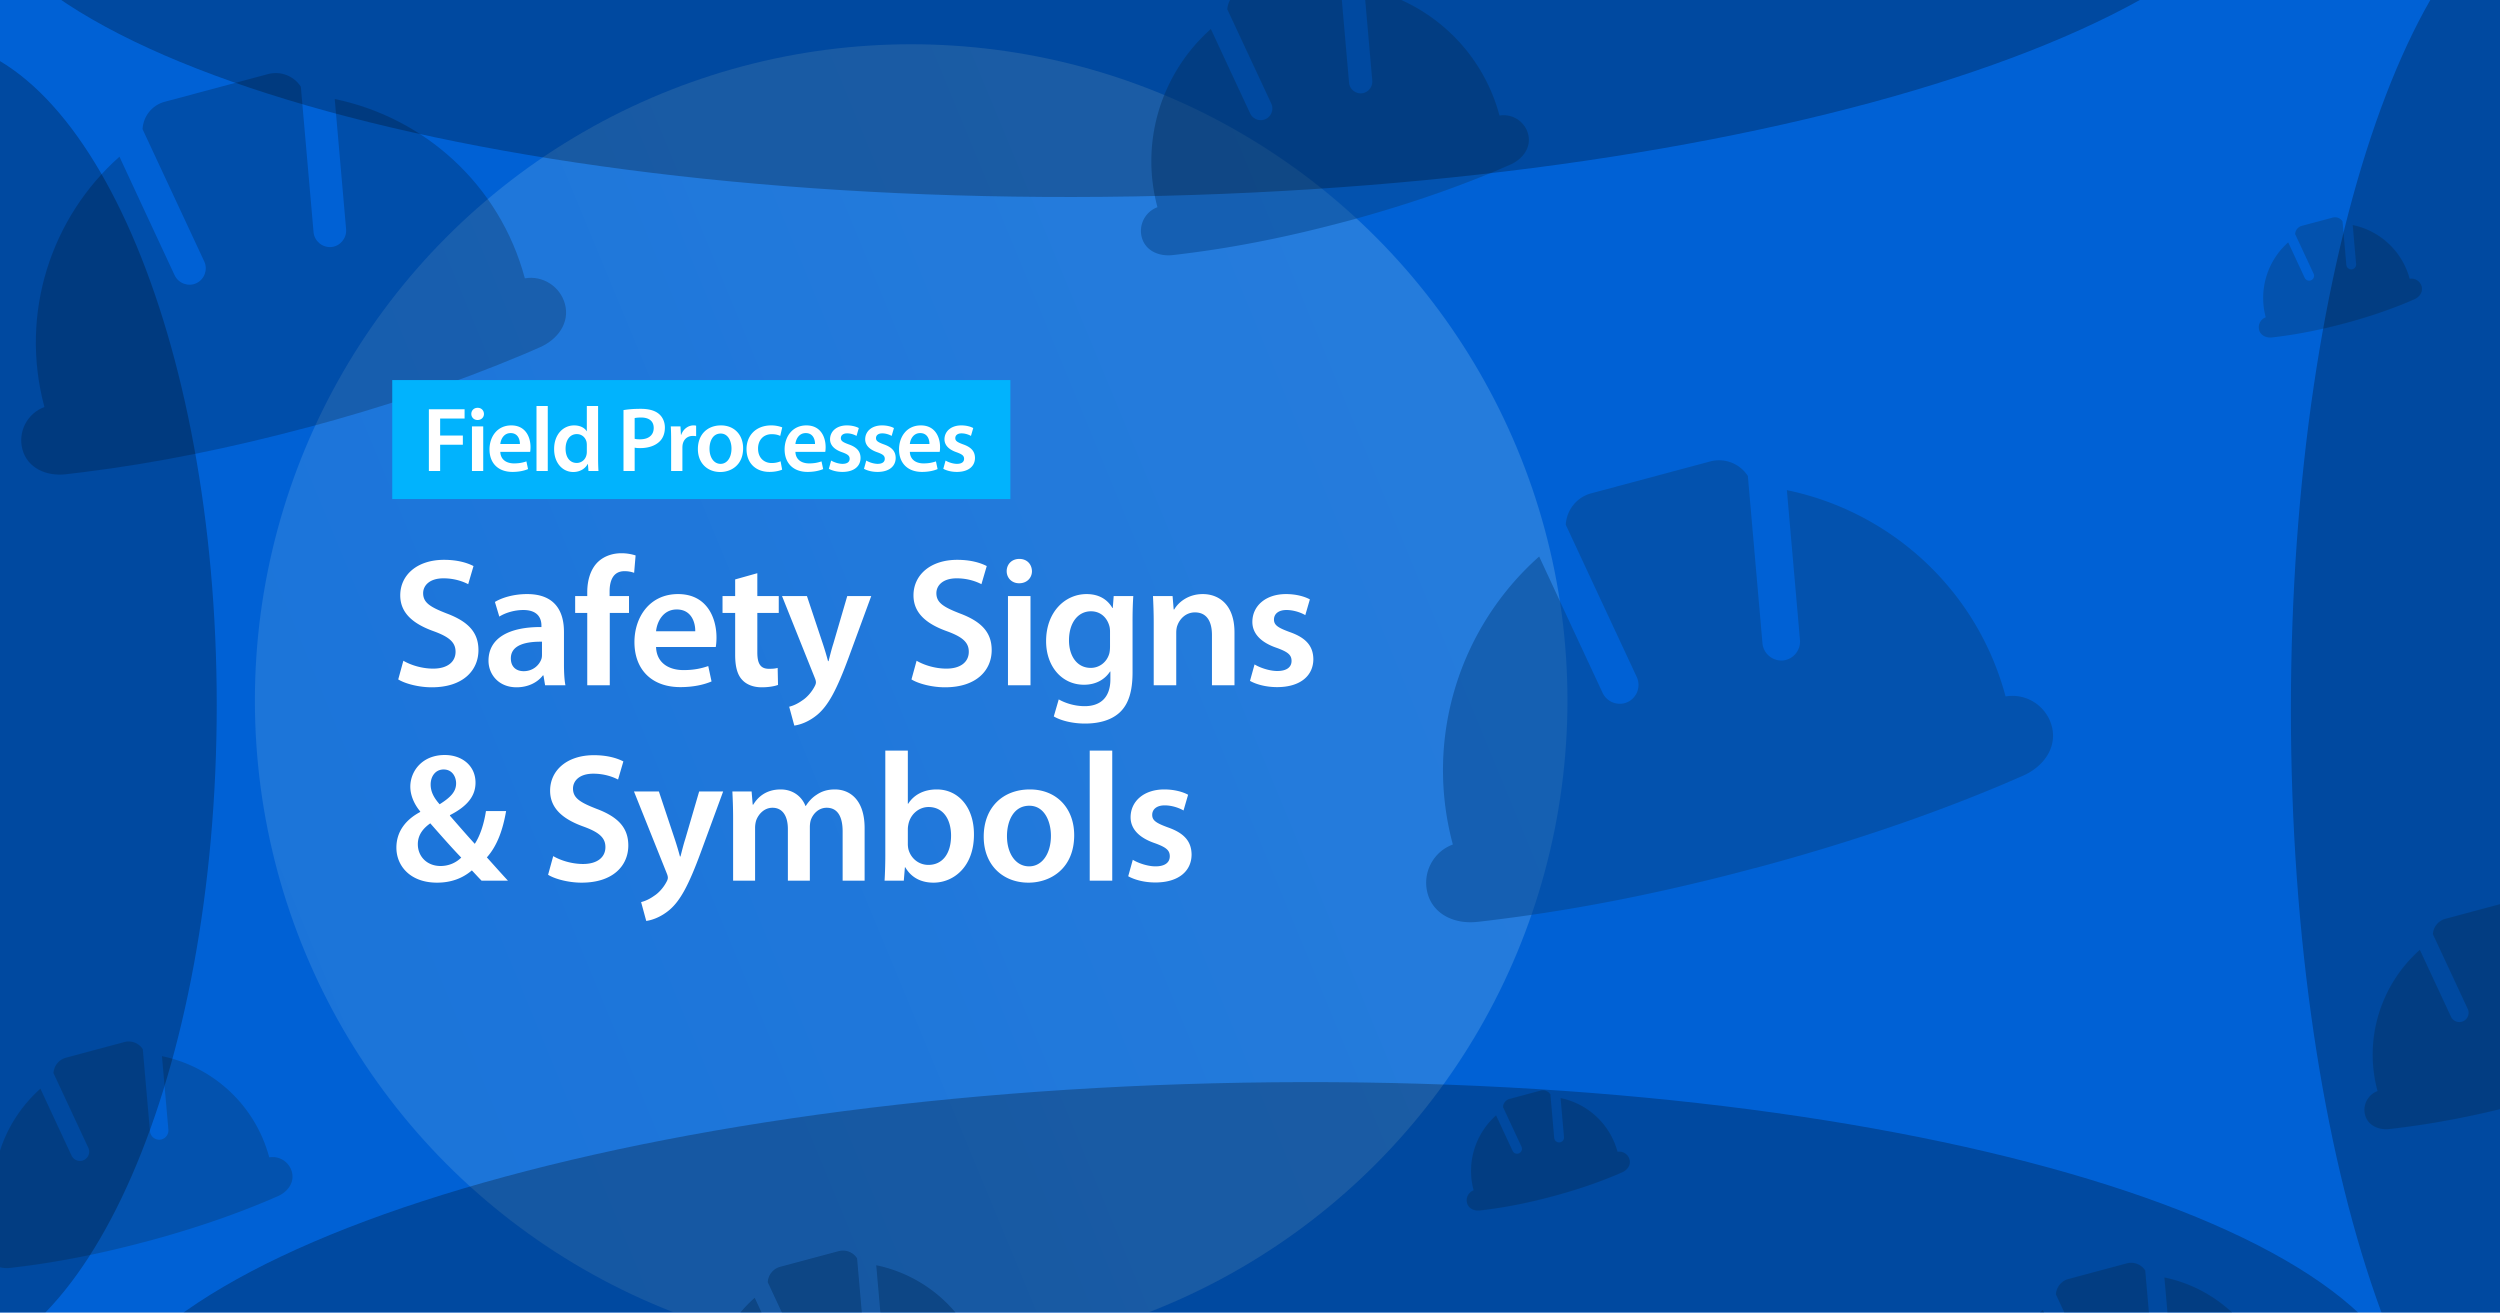
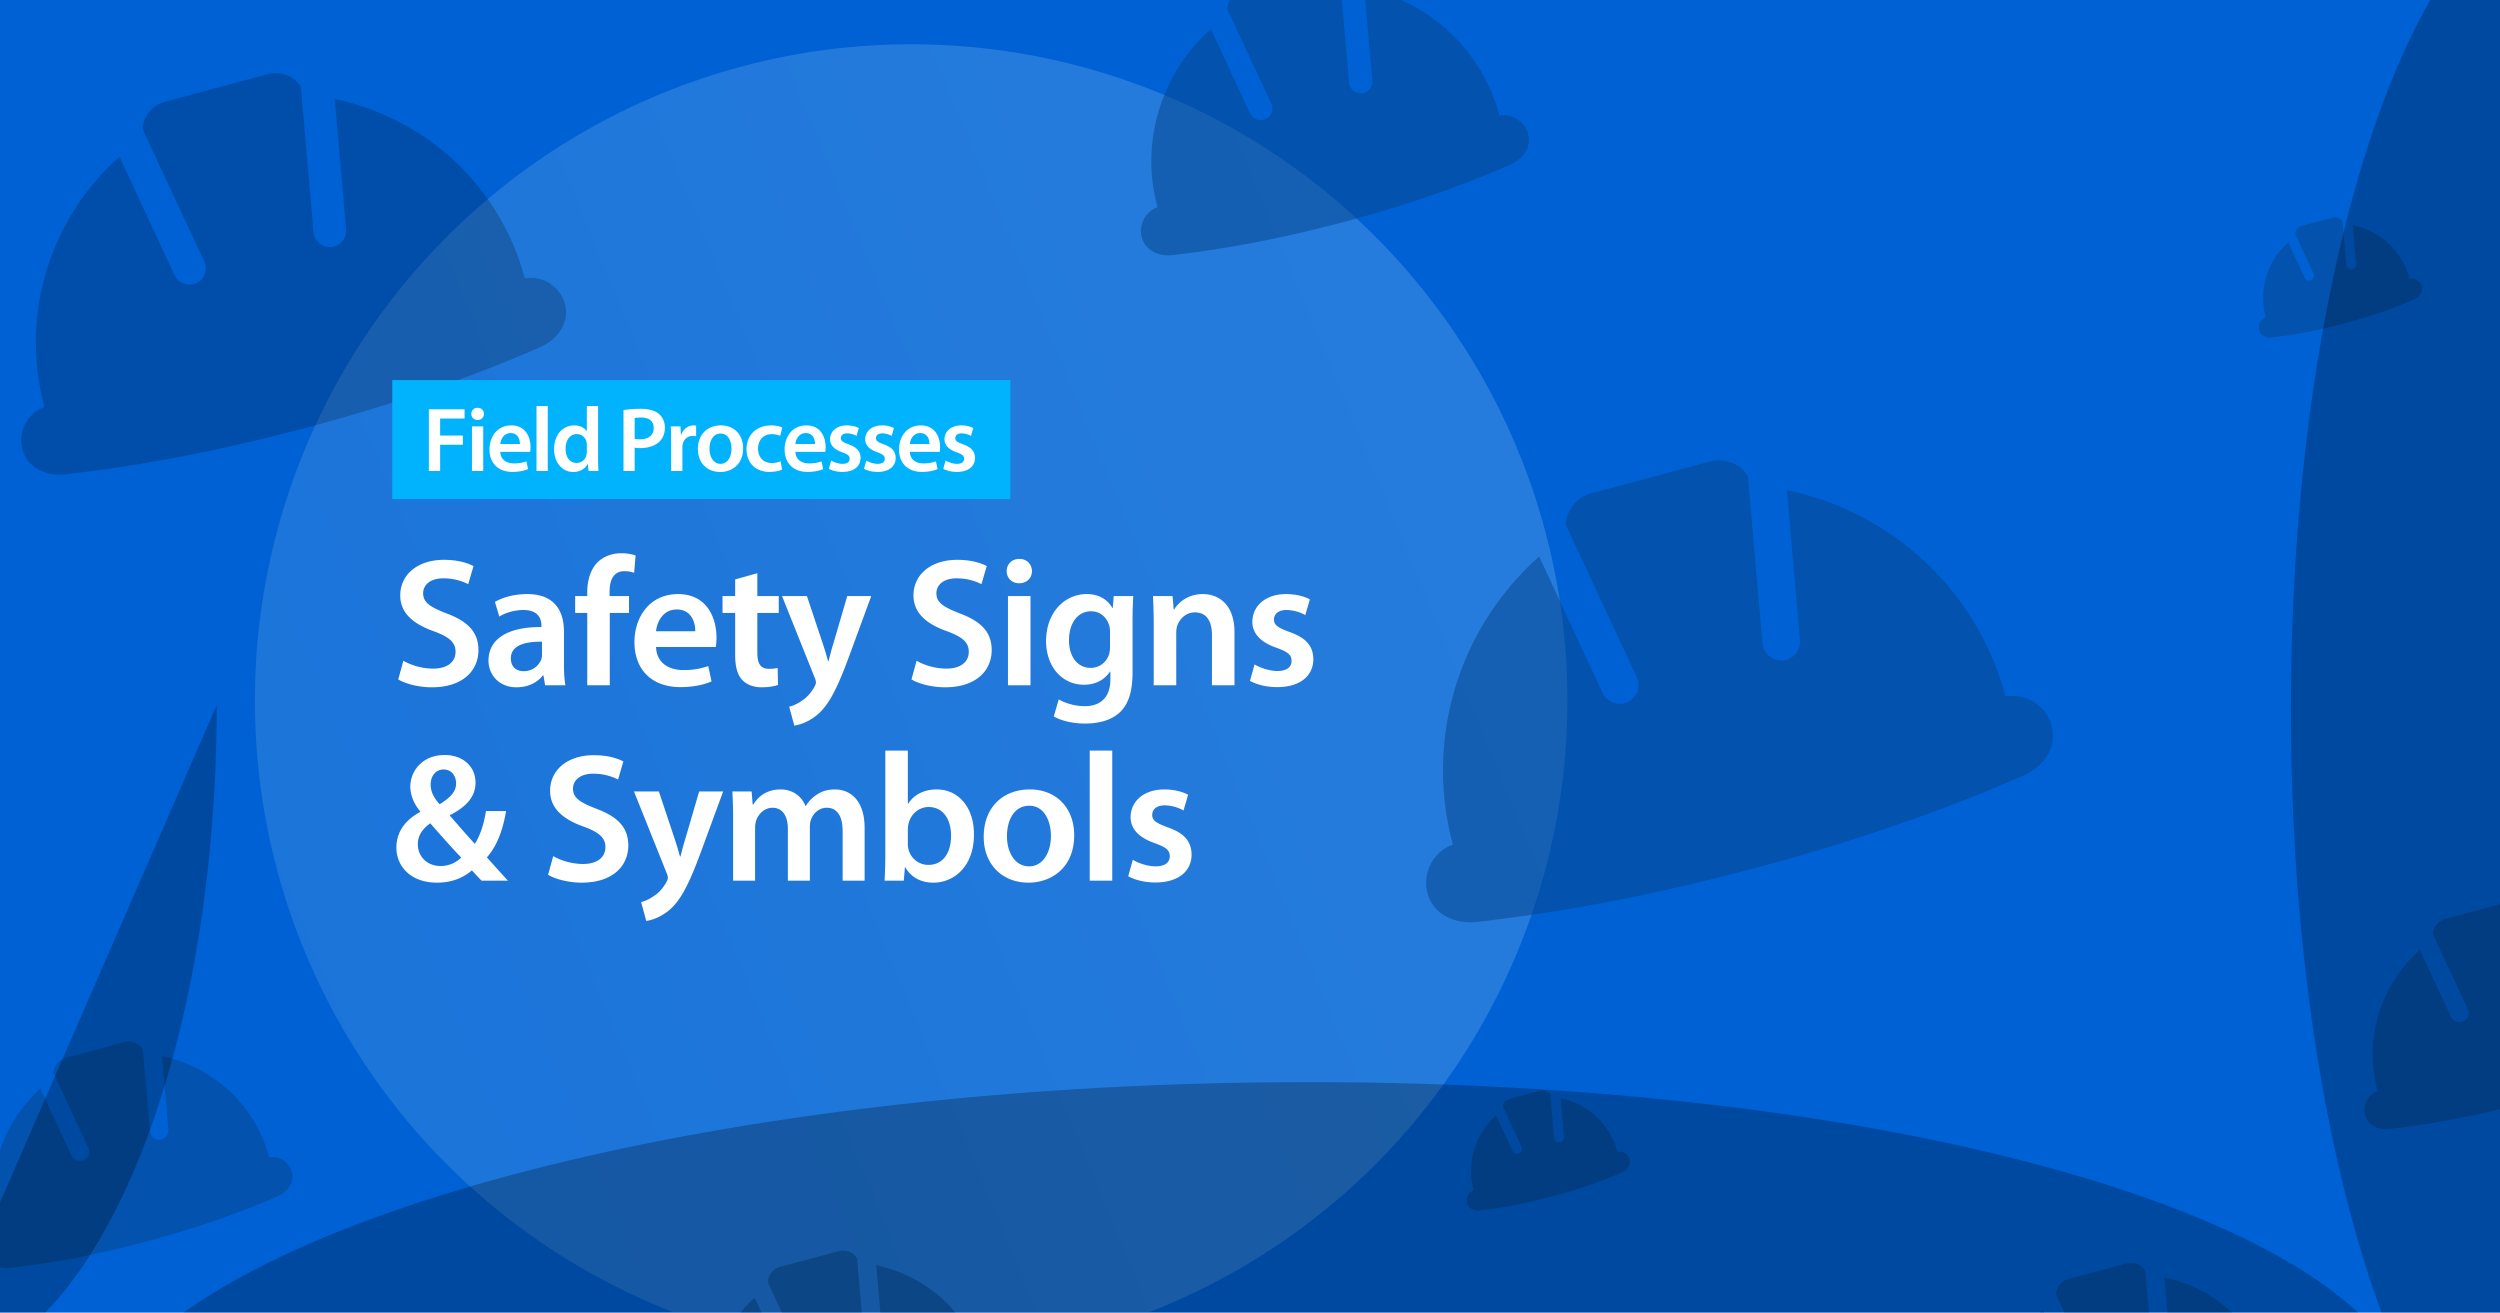
<svg xmlns="http://www.w3.org/2000/svg" width="1638" height="860" fill="none">
  <g clip-path="url(#a)">
    <path fill="#0061D5" d="M0 0h1638v860H0z" />
    <g filter="url(#b)" opacity=".5">
      <circle cx="597" cy="459" r="430" fill="url(#c)" fill-opacity=".5" />
    </g>
    <g fill-rule="evenodd" clip-rule="evenodd" filter="url(#d)" opacity=".5">
      <path fill="#000" fill-opacity=".4" d="M196.343 270.103c49.85-13.358 97.079-29.111 141.785-47.964 3.567-1.555 7.141-3.085 10.708-4.64 11.621-5.118 19.607-16.033 16.326-28.277-3.099-11.563-14.594-18.898-26.285-16.859l-.019-.073c-16.495-61.559-66.172-105.375-124.545-117.412l7.464 85.382c.452 5.868-3.908 11.072-9.725 11.615-5.867.452-11.071-3.907-11.614-9.724l-8.333-95.33c-4.436-6.936-13.08-10.53-21.486-8.278l-67.754 18.155c-8.405 2.252-14.022 9.668-14.468 17.911l40.448 86.725c2.469 5.327.118 11.711-5.196 14.229-5.327 2.468-11.712.117-14.229-5.197l-19.602-42.058-16.552-35.636C28.628 132.284 7.587 195.048 24.082 256.608l.02.073C12.89 260.804 6.595 272.88 9.694 284.443c3.287 12.269 15.684 17.722 28.35 16.307 3.793-.418 7.653-.88 11.5-1.39 48.157-5.977 96.984-15.962 146.785-29.306l.013.049Z" />
      <path fill="#054488" d="M1012.1 773.915c14.94-4.001 29.08-8.72 42.48-14.368 1.07-.466 2.14-.924 3.2-1.39 3.49-1.534 5.88-4.803 4.9-8.471-.93-3.464-4.38-5.662-7.88-5.051v-.022c-4.95-18.441-19.83-31.567-37.32-35.173l2.24 25.578c.14 1.758-1.17 3.317-2.91 3.479-1.76.136-3.32-1.17-3.48-2.913l-2.5-28.558a5.851 5.851 0 0 0-6.43-2.48l-20.302 5.439c-2.518.675-4.201 2.896-4.334 5.366l12.117 25.98c.74 1.596.035 3.509-1.557 4.263-1.596.739-3.508.035-4.262-1.557l-5.872-12.599-4.959-10.676c-13.373 11.867-19.676 30.669-14.734 49.111l.005.022c-3.358 1.235-5.244 4.852-4.315 8.317.984 3.675 4.698 5.308 8.492 4.885 1.137-.126 2.293-.264 3.446-.417 14.426-1.79 29.053-4.781 43.975-8.779v.014ZM1531.1 201.915c14.94-4.001 29.08-8.72 42.48-14.368 1.07-.466 2.14-.924 3.2-1.39 3.49-1.534 5.88-4.803 4.9-8.471-.93-3.464-4.38-5.662-7.88-5.051v-.022c-4.95-18.441-19.83-31.567-37.32-35.173l2.24 25.578c.14 1.758-1.17 3.317-2.91 3.479-1.76.136-3.32-1.17-3.48-2.913l-2.5-28.558a5.851 5.851 0 0 0-6.43-2.48l-20.3 5.439c-2.52.675-4.2 2.896-4.34 5.366l12.12 25.98c.74 1.596.04 3.509-1.56 4.263-1.59.739-3.5.035-4.26-1.557l-5.87-12.6-4.96-10.675c-13.37 11.867-19.67 30.669-14.73 49.111v.022a6.956 6.956 0 0 0-4.31 8.317c.98 3.675 4.7 5.308 8.49 4.884 1.14-.125 2.29-.263 3.44-.416 14.43-1.79 29.06-4.781 43.98-8.779v.014ZM875.996 135.321c35.494-9.511 69.123-20.727 100.955-34.151 2.54-1.107 5.085-2.197 7.625-3.304 8.274-3.645 13.96-11.416 11.624-20.134-2.206-8.234-10.391-13.457-18.716-12.005l-.014-.051c-11.744-43.833-47.116-75.03-88.679-83.601l5.314 60.794c.322 4.178-2.782 7.884-6.924 8.27-4.178.323-7.883-2.782-8.27-6.924l-5.933-67.878c-3.159-4.938-9.314-7.497-15.299-5.893L809.436-16.63c-5.985 1.604-9.984 6.884-10.302 12.754l28.801 61.75c1.758 3.793.084 8.34-3.7 10.132-3.793 1.758-8.339.084-10.131-3.7l-13.957-29.947-11.786-25.374C756.577 37.19 741.595 81.88 753.34 125.713l.014.051c-7.982 2.937-12.464 11.535-10.258 19.768 2.341 8.736 11.168 12.618 20.186 11.611 2.701-.298 5.45-.626 8.189-.989 34.289-4.256 69.055-11.366 104.515-20.867l.01.034ZM1145.07 558.763c57.36-15.368 111.7-33.493 163.13-55.184 4.11-1.789 8.22-3.549 12.32-5.338 13.37-5.889 22.56-18.447 18.79-32.534-3.57-13.304-16.8-21.743-30.25-19.397l-.02-.084c-18.98-70.827-76.13-121.238-143.29-135.087l8.58 98.235c.53 6.751-4.49 12.739-11.18 13.364-6.75.52-12.74-4.496-13.37-11.189l-9.58-109.681c-5.11-7.979-15.05-12.114-24.72-9.523l-77.96 20.888c-9.67 2.591-16.13 11.123-16.64 20.607l46.53 99.78c2.84 6.129.14 13.475-5.98 16.371-6.12 2.841-13.47.136-16.37-5.979l-22.55-48.389-19.04-41.001c-51.36 45.576-75.569 117.788-56.591 188.615l.023.084c-12.899 4.744-20.141 18.637-16.576 31.942 3.782 14.115 18.045 20.389 32.618 18.761a604.752 604.752 0 0 0 13.232-1.599c55.404-6.877 111.584-18.365 168.884-33.718l.01.056ZM90.96 803.449c28.136-7.539 54.793-16.43 80.026-27.071 2.013-.878 4.03-1.742 6.043-2.619 6.559-2.889 11.066-9.049 9.215-15.96-1.749-6.527-8.237-10.667-14.836-9.516l-.011-.041c-9.31-34.745-37.348-59.475-70.295-66.269l4.213 48.191c.255 3.312-2.205 6.249-5.489 6.556-3.311.255-6.248-2.206-6.555-5.489l-4.703-53.806c-2.504-3.914-7.383-5.943-12.127-4.671L38.199 683c-4.744 1.272-7.914 5.457-8.166 10.11l22.83 48.948c1.393 3.007.066 6.61-2.933 8.031-3.007 1.394-6.61.067-8.031-2.933l-11.063-23.738-9.343-20.114c-25.194 22.358-37.07 57.783-27.76 92.528l.011.042c-6.328 2.327-9.88 9.143-8.131 15.669 1.855 6.925 8.852 10.002 16 9.204 2.142-.236 4.32-.496 6.492-.784 27.18-3.374 54.739-9.01 82.847-16.541l.008.027ZM558.96 940.449c28.136-7.539 54.793-16.43 80.026-27.071 2.013-.878 4.03-1.742 6.043-2.619 6.559-2.889 11.066-9.049 9.215-15.96-1.749-6.527-8.237-10.667-14.836-9.516l-.011-.041c-9.31-34.745-37.348-59.475-70.295-66.269l4.213 48.191c.255 3.312-2.205 6.249-5.489 6.556-3.311.255-6.249-2.206-6.555-5.489l-4.703-53.806c-2.504-3.914-7.383-5.943-12.127-4.671L506.199 820c-4.744 1.272-7.914 5.457-8.166 10.11l22.83 48.948c1.393 3.007.066 6.61-2.933 8.031-3.007 1.394-6.61.067-8.031-2.933l-11.063-23.738-9.343-20.114c-25.194 22.358-37.07 57.783-27.76 92.528l.011.042c-6.328 2.327-9.88 9.143-8.131 15.669 1.855 6.925 8.852 10.002 16.001 9.204 2.141-.236 4.32-.496 6.491-.784 27.18-3.374 54.739-9.01 82.847-16.541l.008.027ZM1402.96 948.449c28.14-7.539 54.79-16.43 80.03-27.071 2.01-.878 4.03-1.742 6.04-2.619 6.56-2.889 11.07-9.049 9.21-15.96-1.75-6.527-8.23-10.667-14.83-9.516l-.01-.041c-9.31-34.745-37.35-59.475-70.3-66.269l4.21 48.191c.26 3.312-2.2 6.249-5.48 6.556-3.32.255-6.25-2.206-6.56-5.489l-4.7-53.806a11.034 11.034 0 0 0-12.13-4.671L1350.2 828c-4.74 1.272-7.91 5.457-8.17 10.11l22.83 48.948c1.4 3.007.07 6.61-2.93 8.031-3.01 1.394-6.61.067-8.03-2.933l-11.06-23.738-9.35-20.114c-25.19 22.358-37.07 57.783-27.76 92.528l.01.042c-6.32 2.327-9.88 9.143-8.13 15.669 1.86 6.925 8.86 10.002 16 9.204 2.15-.236 4.32-.496 6.5-.784 27.18-3.374 54.73-9.01 82.84-16.541l.01.027ZM1649.96 712.449c28.14-7.539 54.79-16.43 80.03-27.071 2.01-.878 4.03-1.742 6.04-2.619 6.56-2.889 11.07-9.049 9.21-15.96-1.75-6.527-8.23-10.667-14.83-9.516l-.01-.041c-9.31-34.745-37.35-59.475-70.3-66.269l4.21 48.191c.26 3.312-2.2 6.249-5.48 6.556-3.32.255-6.25-2.206-6.56-5.489l-4.7-53.806a11.034 11.034 0 0 0-12.13-4.671L1597.2 592c-4.74 1.272-7.91 5.457-8.17 10.11l22.83 48.948c1.4 3.007.07 6.61-2.93 8.031-3.01 1.394-6.61.067-8.03-2.933l-11.06-23.738-9.35-20.114c-25.19 22.358-37.07 57.783-27.76 92.528l.01.042c-6.32 2.327-9.88 9.143-8.13 15.669 1.86 6.925 8.86 10.002 16 9.204 2.15-.236 4.32-.496 6.5-.784 27.18-3.374 54.73-9.01 82.84-16.541l.01.027Z" />
    </g>
    <path fill="#fff" d="M260.921 445.16c4.44 2.76 13.32 5.16 21.96 5.16 20.76 0 30.6-11.28 30.6-24.36 0-11.64-6.72-18.72-20.76-24-10.8-4.2-15.48-7.08-15.48-13.32 0-4.8 3.96-9.72 13.32-9.72 7.56 0 13.2 2.28 16.2 3.84l3.48-11.88c-4.2-2.16-10.56-4.08-19.32-4.08-17.64 0-28.68 9.96-28.68 23.28 0 11.64 8.52 18.72 21.96 23.52 10.2 3.72 14.28 7.32 14.28 13.44 0 6.6-5.28 11.04-14.64 11.04-7.56 0-14.88-2.4-19.56-5.16l-3.36 12.24ZM369.507 413.96c0-12.84-5.4-24.72-24.12-24.72-9.24 0-16.8 2.52-21.12 5.16l2.88 9.6c3.96-2.52 9.96-4.32 15.72-4.32 10.32 0 11.88 6.36 11.88 10.2v.96c-21.6-.12-34.68 7.44-34.68 22.08 0 8.88 6.6 17.4 18.36 17.4 7.68 0 13.8-3.24 17.28-7.8h.36l1.08 6.48h13.32c-.72-3.6-.96-8.76-.96-14.04v-21Zm-14.4 14.52c0 1.08 0 2.16-.36 3.24-1.44 4.2-5.64 8.04-11.64 8.04-4.68 0-8.4-2.64-8.4-8.4 0-8.88 9.96-11.04 20.4-10.92v8.04ZM399.525 449v-47.4h12.6v-11.04h-12.72v-3c0-7.2 2.4-13.32 9.72-13.32 2.76 0 4.68.48 6.36 1.08l.96-11.4c-2.28-.72-5.4-1.44-9.36-1.44-5.16 0-10.92 1.56-15.24 5.64-5.04 4.8-7.08 12.36-7.08 19.92v2.52h-7.92v11.04h7.92V449h14.76ZM468.965 423.92c.24-1.32.48-3.48.48-6.24 0-12.84-6.24-28.44-25.2-28.44-18.72 0-28.56 15.24-28.56 31.44 0 17.88 11.16 29.52 30.12 29.52 8.4 0 15.36-1.56 20.4-3.72l-2.16-10.08c-4.56 1.56-9.36 2.64-16.2 2.64-9.48 0-17.64-4.56-18-15.12h39.12Zm-39.12-10.32c.6-6 4.44-14.28 13.56-14.28 9.84 0 12.24 8.88 12.12 14.28h-25.68ZM481.68 379.64v10.92h-8.28v11.04h8.28v27.48c0 7.68 1.44 13.08 4.68 16.44 2.76 3 7.2 4.8 12.72 4.8 4.56 0 8.52-.72 10.68-1.56l-.24-11.16c-1.68.48-3.12.6-5.76.6-5.64 0-7.56-3.6-7.56-10.8v-25.8h14.04v-11.04H496.2v-15l-14.52 4.08ZM512.39 390.56l21.48 53.64c.6 1.44.72 2.28.72 2.88 0 .72-.24 1.56-.84 2.64-2.04 3.96-5.28 7.44-8.16 9.24-3 2.16-6 3.48-8.52 4.08l3.36 12.36c3.6-.48 9.6-2.4 15.48-7.44 6.84-6 12.24-15.72 20.28-37.56l14.64-39.84h-15.72l-9.12 31.2c-1.2 3.72-2.28 8.16-3.12 11.4h-.36c-.84-3.24-2.16-7.68-3.36-11.28l-10.44-31.32h-16.32ZM597.194 445.16c4.44 2.76 13.32 5.16 21.96 5.16 20.76 0 30.6-11.28 30.6-24.36 0-11.64-6.72-18.72-20.76-24-10.8-4.2-15.48-7.08-15.48-13.32 0-4.8 3.96-9.72 13.32-9.72 7.56 0 13.2 2.28 16.2 3.84l3.48-11.88c-4.2-2.16-10.56-4.08-19.32-4.08-17.64 0-28.68 9.96-28.68 23.28 0 11.64 8.52 18.72 21.96 23.52 10.2 3.72 14.28 7.32 14.28 13.44 0 6.6-5.28 11.04-14.64 11.04-7.56 0-14.88-2.4-19.56-5.16l-3.36 12.24ZM675.181 449v-58.44h-14.76V449h14.76Zm-7.32-82.8c-4.92 0-8.28 3.48-8.28 8.04 0 4.32 3.24 7.92 8.16 7.92 5.16 0 8.4-3.6 8.4-7.92-.12-4.56-3.24-8.04-8.28-8.04ZM742.044 407.36c0-8.04.24-12.84.48-16.8h-12.84l-.6 7.8h-.24c-2.76-4.8-7.92-9.12-16.92-9.12-14.04 0-26.52 11.64-26.52 30.84 0 16.56 10.32 28.56 24.84 28.56 7.8 0 13.68-3.48 17.04-8.64h.24v5.04c0 12.6-7.2 17.64-16.8 17.64-7.08 0-13.32-2.28-17.04-4.44l-3.24 11.16c5.04 3 12.96 4.68 20.4 4.68 8.04 0 16.56-1.68 22.56-7.08 6.12-5.52 8.64-14.28 8.64-26.52v-33.12Zm-14.76 16.08c0 1.68-.12 3.72-.6 5.16-1.68 5.4-6.48 9-12 9-9.24 0-14.28-8.04-14.28-18 0-11.88 6.12-19.08 14.4-19.08 6.24 0 10.44 4.08 12 9.48.36 1.2.48 2.52.48 3.96v9.48ZM755.913 449h14.76v-34.44c0-1.68.24-3.48.72-4.68 1.56-4.44 5.64-8.64 11.52-8.64 8.04 0 11.16 6.36 11.16 14.76v33h14.76v-34.68c0-18.48-10.56-25.08-20.76-25.08-9.72 0-16.08 5.52-18.72 10.08h-.36l-.72-8.76h-12.84c.24 5.04.48 10.68.48 17.4V449ZM818.985 446.12c4.32 2.4 10.68 4.08 17.76 4.08 15.48 0 23.76-7.68 23.76-18.36-.12-8.64-4.92-14.04-15.6-17.76-7.44-2.76-10.2-4.44-10.2-8.16 0-3.6 2.88-6.24 8.16-6.24 5.16 0 9.96 1.92 12.36 3.36l3-10.32c-3.48-1.92-9.12-3.48-15.6-3.48-13.56 0-22.08 7.92-22.08 18.24 0 6.96 4.68 13.2 16.08 17.04 7.2 2.64 9.6 4.56 9.6 8.52 0 3.84-2.88 6.6-9.36 6.6-5.28 0-11.64-2.28-14.88-4.32l-3 10.8ZM332.801 577c-4.92-5.28-9.24-10.2-13.8-15.24 6.72-7.56 10.44-17.88 12.6-30.36h-13.2c-1.32 8.52-3.84 16.2-7.32 21.48-4.44-4.8-10.68-12-16.32-18.48l.12-.36c11.76-6 16.68-12.84 16.68-21.24 0-11.04-8.76-18.12-20.16-18.12-14.88 0-22.56 10.68-22.56 20.76 0 5.76 2.64 11.64 6.48 16.2v.36c-9.24 4.92-15.6 12.6-15.6 23.4 0 11.76 8.88 22.92 26.64 22.92 9.24 0 16.8-2.88 22.8-8.04 2.52 2.64 4.32 4.68 6.36 6.72h17.28Zm-44.16-9.6c-9 0-14.88-6.36-14.88-14.28 0-6.84 4.44-11.04 8.16-13.68 7.68 8.76 15.36 17.4 20.28 22.44-3.12 3.12-7.8 5.52-13.56 5.52Zm2.04-63.24c5.64 0 8.16 4.8 8.16 9.12 0 5.64-3.96 9.36-10.8 13.68-3.6-4.08-5.88-8.04-5.88-12.96 0-5.16 3-9.84 8.52-9.84ZM359.108 573.16c4.44 2.76 13.32 5.16 21.96 5.16 20.76 0 30.6-11.28 30.6-24.36 0-11.64-6.72-18.72-20.76-24-10.8-4.2-15.48-7.08-15.48-13.32 0-4.8 3.96-9.72 13.32-9.72 7.56 0 13.2 2.28 16.2 3.84l3.48-11.88c-4.2-2.16-10.56-4.08-19.32-4.08-17.64 0-28.68 9.96-28.68 23.28 0 11.64 8.52 18.72 21.96 23.52 10.2 3.72 14.28 7.32 14.28 13.44 0 6.6-5.28 11.04-14.64 11.04-7.56 0-14.88-2.4-19.56-5.16l-3.36 12.24ZM415.375 518.56l21.48 53.64c.6 1.44.72 2.28.72 2.88 0 .72-.24 1.56-.84 2.64-2.04 3.96-5.28 7.44-8.16 9.24-3 2.16-6 3.48-8.52 4.08l3.36 12.36c3.6-.48 9.6-2.4 15.48-7.44 6.84-6 12.24-15.72 20.28-37.56l14.64-39.84h-15.72l-9.12 31.2c-1.2 3.72-2.28 8.16-3.12 11.4h-.36c-.84-3.24-2.16-7.68-3.36-11.28l-10.44-31.32h-16.32ZM480.335 577h14.4v-34.56c0-1.68.24-3.36.72-4.92 1.44-3.96 5.16-8.28 10.68-8.28 6.84 0 10.08 5.76 10.08 13.92V577h14.4v-35.04c0-1.68.24-3.6.72-4.92 1.56-4.2 5.28-7.8 10.32-7.8 7.08 0 10.44 5.76 10.44 15.48V577h14.4v-34.44c0-18.72-9.84-25.32-19.44-25.32-4.92 0-8.64 1.2-12 3.48-2.64 1.68-5.04 4.08-7.08 7.32h-.24c-2.52-6.48-8.52-10.8-16.2-10.8-9.96 0-15.24 5.4-18 9.96h-.36l-.72-8.64h-12.6c.24 5.04.48 10.68.48 17.4V577ZM580.054 560.56c0 6-.24 12.48-.48 16.44h12.6l.72-8.76h.24c4.2 7.2 10.92 10.08 18.48 10.08 13.2 0 26.52-10.44 26.52-31.44.12-17.76-10.08-29.64-24.36-29.64-8.76 0-15.12 3.72-18.72 9.36h-.24v-34.8h-14.76v68.76Zm14.76-17.16c0-1.44.24-2.76.48-3.84 1.56-6.48 7.08-10.8 13.08-10.8 9.84 0 14.76 8.4 14.76 18.72 0 11.88-5.64 19.2-14.88 19.2-6.36 0-11.52-4.32-13.08-10.32a16.29 16.29 0 0 1-.36-3.48v-9.48ZM674.769 517.24c-17.64 0-30.24 11.76-30.24 30.96 0 18.84 12.84 30.12 29.28 30.12 14.88 0 30-9.6 30-31.08 0-17.76-11.64-30-29.04-30Zm-.36 10.68c10.08 0 14.16 10.56 14.16 19.68 0 11.88-5.88 20.04-14.28 20.04-8.88 0-14.52-8.52-14.52-19.8 0-9.72 4.2-19.92 14.64-19.92ZM713.983 577h14.76v-85.2h-14.76V577ZM739.204 574.12c4.32 2.4 10.68 4.08 17.76 4.08 15.48 0 23.76-7.68 23.76-18.36-.12-8.64-4.92-14.04-15.6-17.76-7.44-2.76-10.2-4.44-10.2-8.16 0-3.6 2.88-6.24 8.16-6.24 5.16 0 9.96 1.92 12.36 3.36l3-10.32c-3.48-1.92-9.12-3.48-15.6-3.48-13.56 0-22.08 7.92-22.08 18.24 0 6.96 4.68 13.2 16.08 17.04 7.2 2.64 9.6 4.56 9.6 8.52 0 3.84-2.88 6.6-9.36 6.6-5.28 0-11.64-2.28-14.88-4.32l-3 10.8Z" />
    <path fill="#01B3FD" d="M257 249h405v78H257v-78Z" />
    <path fill="#fff" d="M281 308.6h7.38v-17.22h14.88v-6h-14.88v-11.16h16.02v-6.06H281v40.44ZM316.607 308.6v-29.22h-7.38v29.22h7.38Zm-3.66-41.4c-2.46 0-4.14 1.74-4.14 4.02 0 2.16 1.62 3.96 4.08 3.96 2.58 0 4.2-1.8 4.2-3.96-.06-2.28-1.62-4.02-4.14-4.02ZM347.359 296.06c.12-.66.24-1.74.24-3.12 0-6.42-3.12-14.22-12.6-14.22-9.36 0-14.28 7.62-14.28 15.72 0 8.94 5.58 14.76 15.06 14.76 4.2 0 7.68-.78 10.2-1.86l-1.08-5.04c-2.28.78-4.68 1.32-8.1 1.32-4.74 0-8.82-2.28-9-7.56h19.56Zm-19.56-5.16c.3-3 2.22-7.14 6.78-7.14 4.92 0 6.12 4.44 6.06 7.14h-12.84ZM351.516 308.6h7.38V266h-7.38v42.6ZM384.487 266v16.5h-.12c-1.32-2.16-4.2-3.78-8.22-3.78-7.02 0-13.14 5.82-13.08 15.6 0 9 5.52 14.94 12.54 14.94 4.2 0 7.74-2.04 9.48-5.28h.12l.36 4.62h6.54a149.3 149.3 0 0 1-.24-8.22V266h-7.38Zm0 29.94c0 .78-.06 1.5-.24 2.16-.72 3.18-3.36 5.22-6.36 5.22-4.68 0-7.32-3.9-7.32-9.3s2.64-9.6 7.38-9.6c3.36 0 5.7 2.34 6.36 5.16.12.6.18 1.38.18 1.98v4.38ZM408.512 308.6h7.32v-15.3c1.02.24 2.22.3 3.6.3 5.22 0 9.78-1.44 12.78-4.38 2.22-2.16 3.42-5.28 3.42-9.12 0-3.78-1.56-6.96-3.96-8.94-2.58-2.16-6.48-3.3-11.88-3.3-4.92 0-8.58.36-11.28.84v39.9Zm7.32-34.68c.78-.18 2.22-.36 4.26-.36 5.1 0 8.22 2.34 8.22 6.84 0 4.68-3.36 7.44-8.88 7.44-1.5 0-2.64-.06-3.6-.36v-13.56ZM439.727 308.6h7.38v-15.18c0-.78.06-1.56.18-2.22.66-3.36 3.12-5.58 6.6-5.58.9 0 1.56.06 2.22.18v-6.9c-.6-.12-1.02-.18-1.74-.18-3.18 0-6.6 2.1-8.04 6.18h-.18l-.3-5.52h-6.36c.18 2.58.24 5.46.24 9.42v19.8ZM472.374 278.72c-8.82 0-15.12 5.88-15.12 15.48 0 9.42 6.42 15.06 14.64 15.06 7.44 0 15-4.8 15-15.54 0-8.88-5.82-15-14.52-15Zm-.18 5.34c5.04 0 7.08 5.28 7.08 9.84 0 5.94-2.94 10.02-7.14 10.02-4.44 0-7.26-4.26-7.26-9.9 0-4.86 2.1-9.96 7.32-9.96ZM511.441 302.24c-1.44.6-3.3 1.14-5.82 1.14-5.04 0-8.94-3.42-8.94-9.42-.06-5.34 3.3-9.48 8.94-9.48 2.64 0 4.38.54 5.58 1.14l1.32-5.58c-1.68-.72-4.44-1.32-7.14-1.32-10.26 0-16.26 6.78-16.26 15.54 0 9.06 5.94 14.94 15.06 14.94 3.66 0 6.72-.78 8.28-1.5l-1.02-5.46ZM540.714 296.06c.12-.66.24-1.74.24-3.12 0-6.42-3.12-14.22-12.6-14.22-9.36 0-14.28 7.62-14.28 15.72 0 8.94 5.58 14.76 15.06 14.76 4.2 0 7.68-.78 10.2-1.86l-1.08-5.04c-2.28.78-4.68 1.32-8.1 1.32-4.74 0-8.82-2.28-9-7.56h19.56Zm-19.56-5.16c.3-3 2.22-7.14 6.78-7.14 4.92 0 6.12 4.44 6.06 7.14h-12.84ZM543.072 307.16c2.16 1.2 5.34 2.04 8.88 2.04 7.74 0 11.88-3.84 11.88-9.18-.06-4.32-2.46-7.02-7.8-8.88-3.72-1.38-5.1-2.22-5.1-4.08 0-1.8 1.44-3.12 4.08-3.12 2.58 0 4.98.96 6.18 1.68l1.5-5.16c-1.74-.96-4.56-1.74-7.8-1.74-6.78 0-11.04 3.96-11.04 9.12 0 3.48 2.34 6.6 8.04 8.52 3.6 1.32 4.8 2.28 4.8 4.26 0 1.92-1.44 3.3-4.68 3.3-2.64 0-5.82-1.14-7.44-2.16l-1.5 5.4ZM566.091 307.16c2.16 1.2 5.34 2.04 8.88 2.04 7.74 0 11.88-3.84 11.88-9.18-.06-4.32-2.46-7.02-7.8-8.88-3.72-1.38-5.1-2.22-5.1-4.08 0-1.8 1.44-3.12 4.08-3.12 2.58 0 4.98.96 6.18 1.68l1.5-5.16c-1.74-.96-4.56-1.74-7.8-1.74-6.78 0-11.04 3.96-11.04 9.12 0 3.48 2.34 6.6 8.04 8.52 3.6 1.32 4.8 2.28 4.8 4.26 0 1.92-1.44 3.3-4.68 3.3-2.64 0-5.82-1.14-7.44-2.16l-1.5 5.4ZM615.691 296.06c.12-.66.24-1.74.24-3.12 0-6.42-3.12-14.22-12.6-14.22-9.36 0-14.28 7.62-14.28 15.72 0 8.94 5.58 14.76 15.06 14.76 4.2 0 7.68-.78 10.2-1.86l-1.08-5.04c-2.28.78-4.68 1.32-8.1 1.32-4.74 0-8.82-2.28-9-7.56h19.56Zm-19.56-5.16c.3-3 2.22-7.14 6.78-7.14 4.92 0 6.12 4.44 6.06 7.14h-12.84ZM618.048 307.16c2.16 1.2 5.34 2.04 8.88 2.04 7.74 0 11.88-3.84 11.88-9.18-.06-4.32-2.46-7.02-7.8-8.88-3.72-1.38-5.1-2.22-5.1-4.08 0-1.8 1.44-3.12 4.08-3.12 2.58 0 4.98.96 6.18 1.68l1.5-5.16c-1.74-.96-4.56-1.74-7.8-1.74-6.78 0-11.04 3.96-11.04 9.12 0 3.48 2.34 6.6 8.04 8.52 3.6 1.32 4.8 2.28 4.8 4.26 0 1.92-1.44 3.3-4.68 3.3-2.64 0-5.82-1.14-7.44-2.16l-1.5 5.4Z" />
    <g filter="url(#e)" opacity=".5">
-       <path fill="#000" fill-opacity=".5" d="M142 462c0 240.796-85.066 436-190 436s-190-195.204-190-436S-152.934 26-48 26s190 195.204 190 436Z" />
+       <path fill="#000" fill-opacity=".5" d="M142 462c0 240.796-85.066 436-190 436s-190-195.204-190-436s190 195.204 190 436Z" />
    </g>
    <g filter="url(#f)" opacity=".5">
      <path fill="#000" fill-opacity=".5" d="M1881 465c0 300.443-85.07 544-190 544s-190-243.557-190-544 85.07-544 190-544 190 243.557 190 544Z" />
    </g>
    <g filter="url(#g)" opacity=".5">
      <path fill="#000" fill-opacity=".5" d="M823.081 1177.71c-421.461 7.11-764.89-91.98-767.07-221.308C53.83 827.07 393.723 716.465 815.184 709.359c421.465-7.105 764.895 91.979 767.075 221.312 2.18 129.329-337.72 239.939-759.179 247.039Z" />
    </g>
    <g filter="url(#h)" opacity=".5">
-       <path fill="#000" fill-opacity=".5" d="M742.081 128.714C320.62 135.819-22.809 36.735-24.989-92.598-27.17-221.93 312.723-332.535 734.184-339.64c421.465-7.105 764.895 91.979 767.075 221.312 2.18 129.332-337.72 239.937-759.179 247.043Z" />
-     </g>
+       </g>
  </g>
  <defs>
    <filter id="b" width="1260" height="1260" x="-33" y="-171" color-interpolation-filters="sRGB">
      <feFlood flood-opacity="0" result="BackgroundImageFix" />
      <feBlend in="SourceGraphic" in2="BackgroundImageFix" result="shape" />
      <feGaussianBlur result="effect1_foregroundBlur_1201_2373" stdDeviation="100" />
    </filter>
    <filter id="d" width="1765.49" height="1005.9" x="-14.832" y="-30.033" color-interpolation-filters="sRGB">
      <feFlood flood-opacity="0" result="BackgroundImageFix" />
      <feBlend in="SourceGraphic" in2="BackgroundImageFix" result="shape" />
      <feColorMatrix in="SourceAlpha" result="hardAlpha" values="0 0 0 0 0 0 0 0 0 0 0 0 0 0 0 0 0 0 127 0" />
      <feOffset dx="5" dy="10" />
      <feGaussianBlur stdDeviation="5.5" />
      <feComposite in2="hardAlpha" k2="-1" k3="1" operator="arithmetic" />
      <feColorMatrix values="0 0 0 0 0 0 0 0 0 0 0 0 0 0 0 0 0 0 0.9 0" />
      <feBlend in2="shape" result="effect1_innerShadow_1201_2373" />
    </filter>
    <filter id="e" width="780" height="1272" x="-438" y="-174" color-interpolation-filters="sRGB">
      <feFlood flood-opacity="0" result="BackgroundImageFix" />
      <feBlend in="SourceGraphic" in2="BackgroundImageFix" result="shape" />
      <feGaussianBlur result="effect1_foregroundBlur_1201_2373" stdDeviation="100" />
    </filter>
    <filter id="f" width="780" height="1488" x="1301" y="-279" color-interpolation-filters="sRGB">
      <feFlood flood-opacity="0" result="BackgroundImageFix" />
      <feBlend in="SourceGraphic" in2="BackgroundImageFix" result="shape" />
      <feGaussianBlur result="effect1_foregroundBlur_1201_2373" stdDeviation="100" />
    </filter>
    <filter id="g" width="1926.27" height="869.074" x="-144" y="509" color-interpolation-filters="sRGB">
      <feFlood flood-opacity="0" result="BackgroundImageFix" />
      <feBlend in="SourceGraphic" in2="BackgroundImageFix" result="shape" />
      <feGaussianBlur result="effect1_foregroundBlur_1201_2373" stdDeviation="100" />
    </filter>
    <filter id="h" width="1926.27" height="869.074" x="-225" y="-540" color-interpolation-filters="sRGB">
      <feFlood flood-opacity="0" result="BackgroundImageFix" />
      <feBlend in="SourceGraphic" in2="BackgroundImageFix" result="shape" />
      <feGaussianBlur result="effect1_foregroundBlur_1201_2373" stdDeviation="100" />
    </filter>
    <linearGradient id="c" x1="167" x2="1125.8" y1="889" y2="492.203" gradientUnits="userSpaceOnUse">
      <stop stop-color="#6CACE4" />
      <stop offset=".067" stop-color="#6CACE4" />
      <stop offset=".133" stop-color="#6DADE4" />
      <stop offset=".2" stop-color="#6FAEE5" />
      <stop offset=".267" stop-color="#72B0E5" />
      <stop offset=".333" stop-color="#75B3E6" />
      <stop offset=".4" stop-color="#79B6E7" />
      <stop offset=".467" stop-color="#7DB9E8" />
      <stop offset=".533" stop-color="#82BDEA" />
      <stop offset=".6" stop-color="#86C0EB" />
      <stop offset=".667" stop-color="#8AC3EC" />
      <stop offset=".733" stop-color="#8DC6ED" />
      <stop offset=".8" stop-color="#90C8ED" />
      <stop offset=".867" stop-color="#92C9EE" />
      <stop offset=".933" stop-color="#93CAEE" />
      <stop offset="1" stop-color="#93CAEE" />
    </linearGradient>
    <clipPath id="a">
      <path fill="#fff" d="M0 0h1638v860H0z" />
    </clipPath>
  </defs>
</svg>